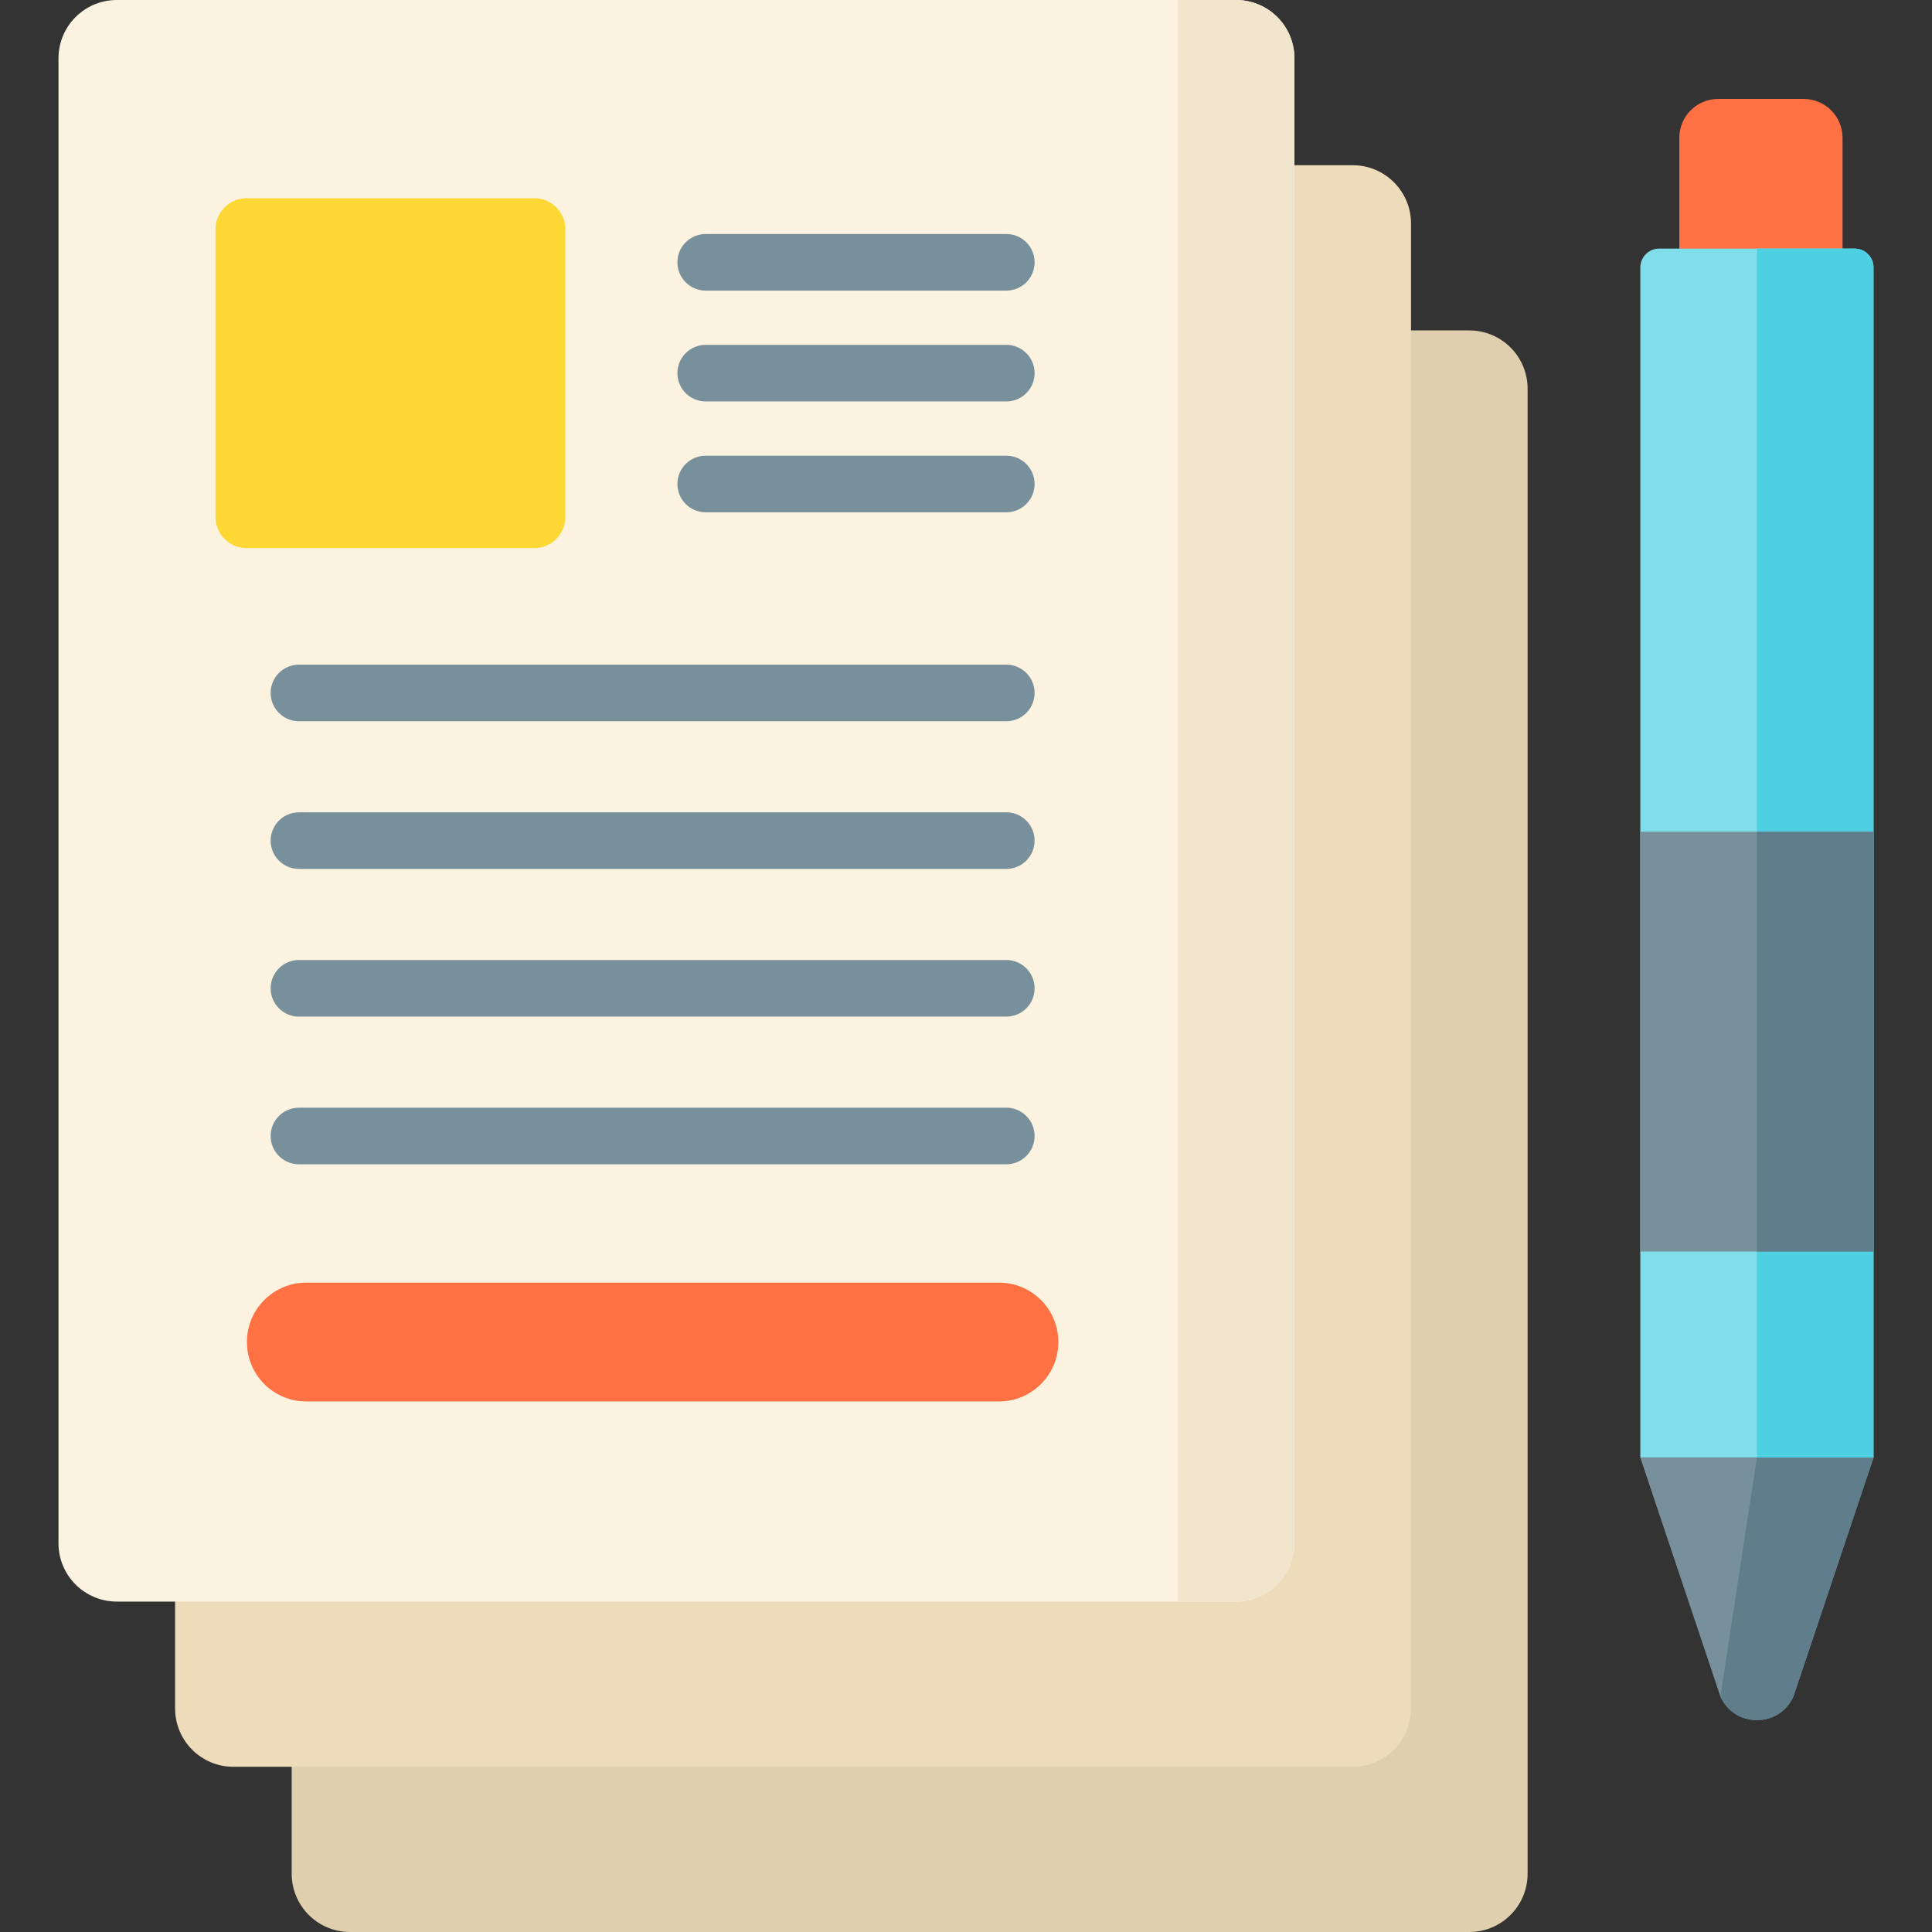
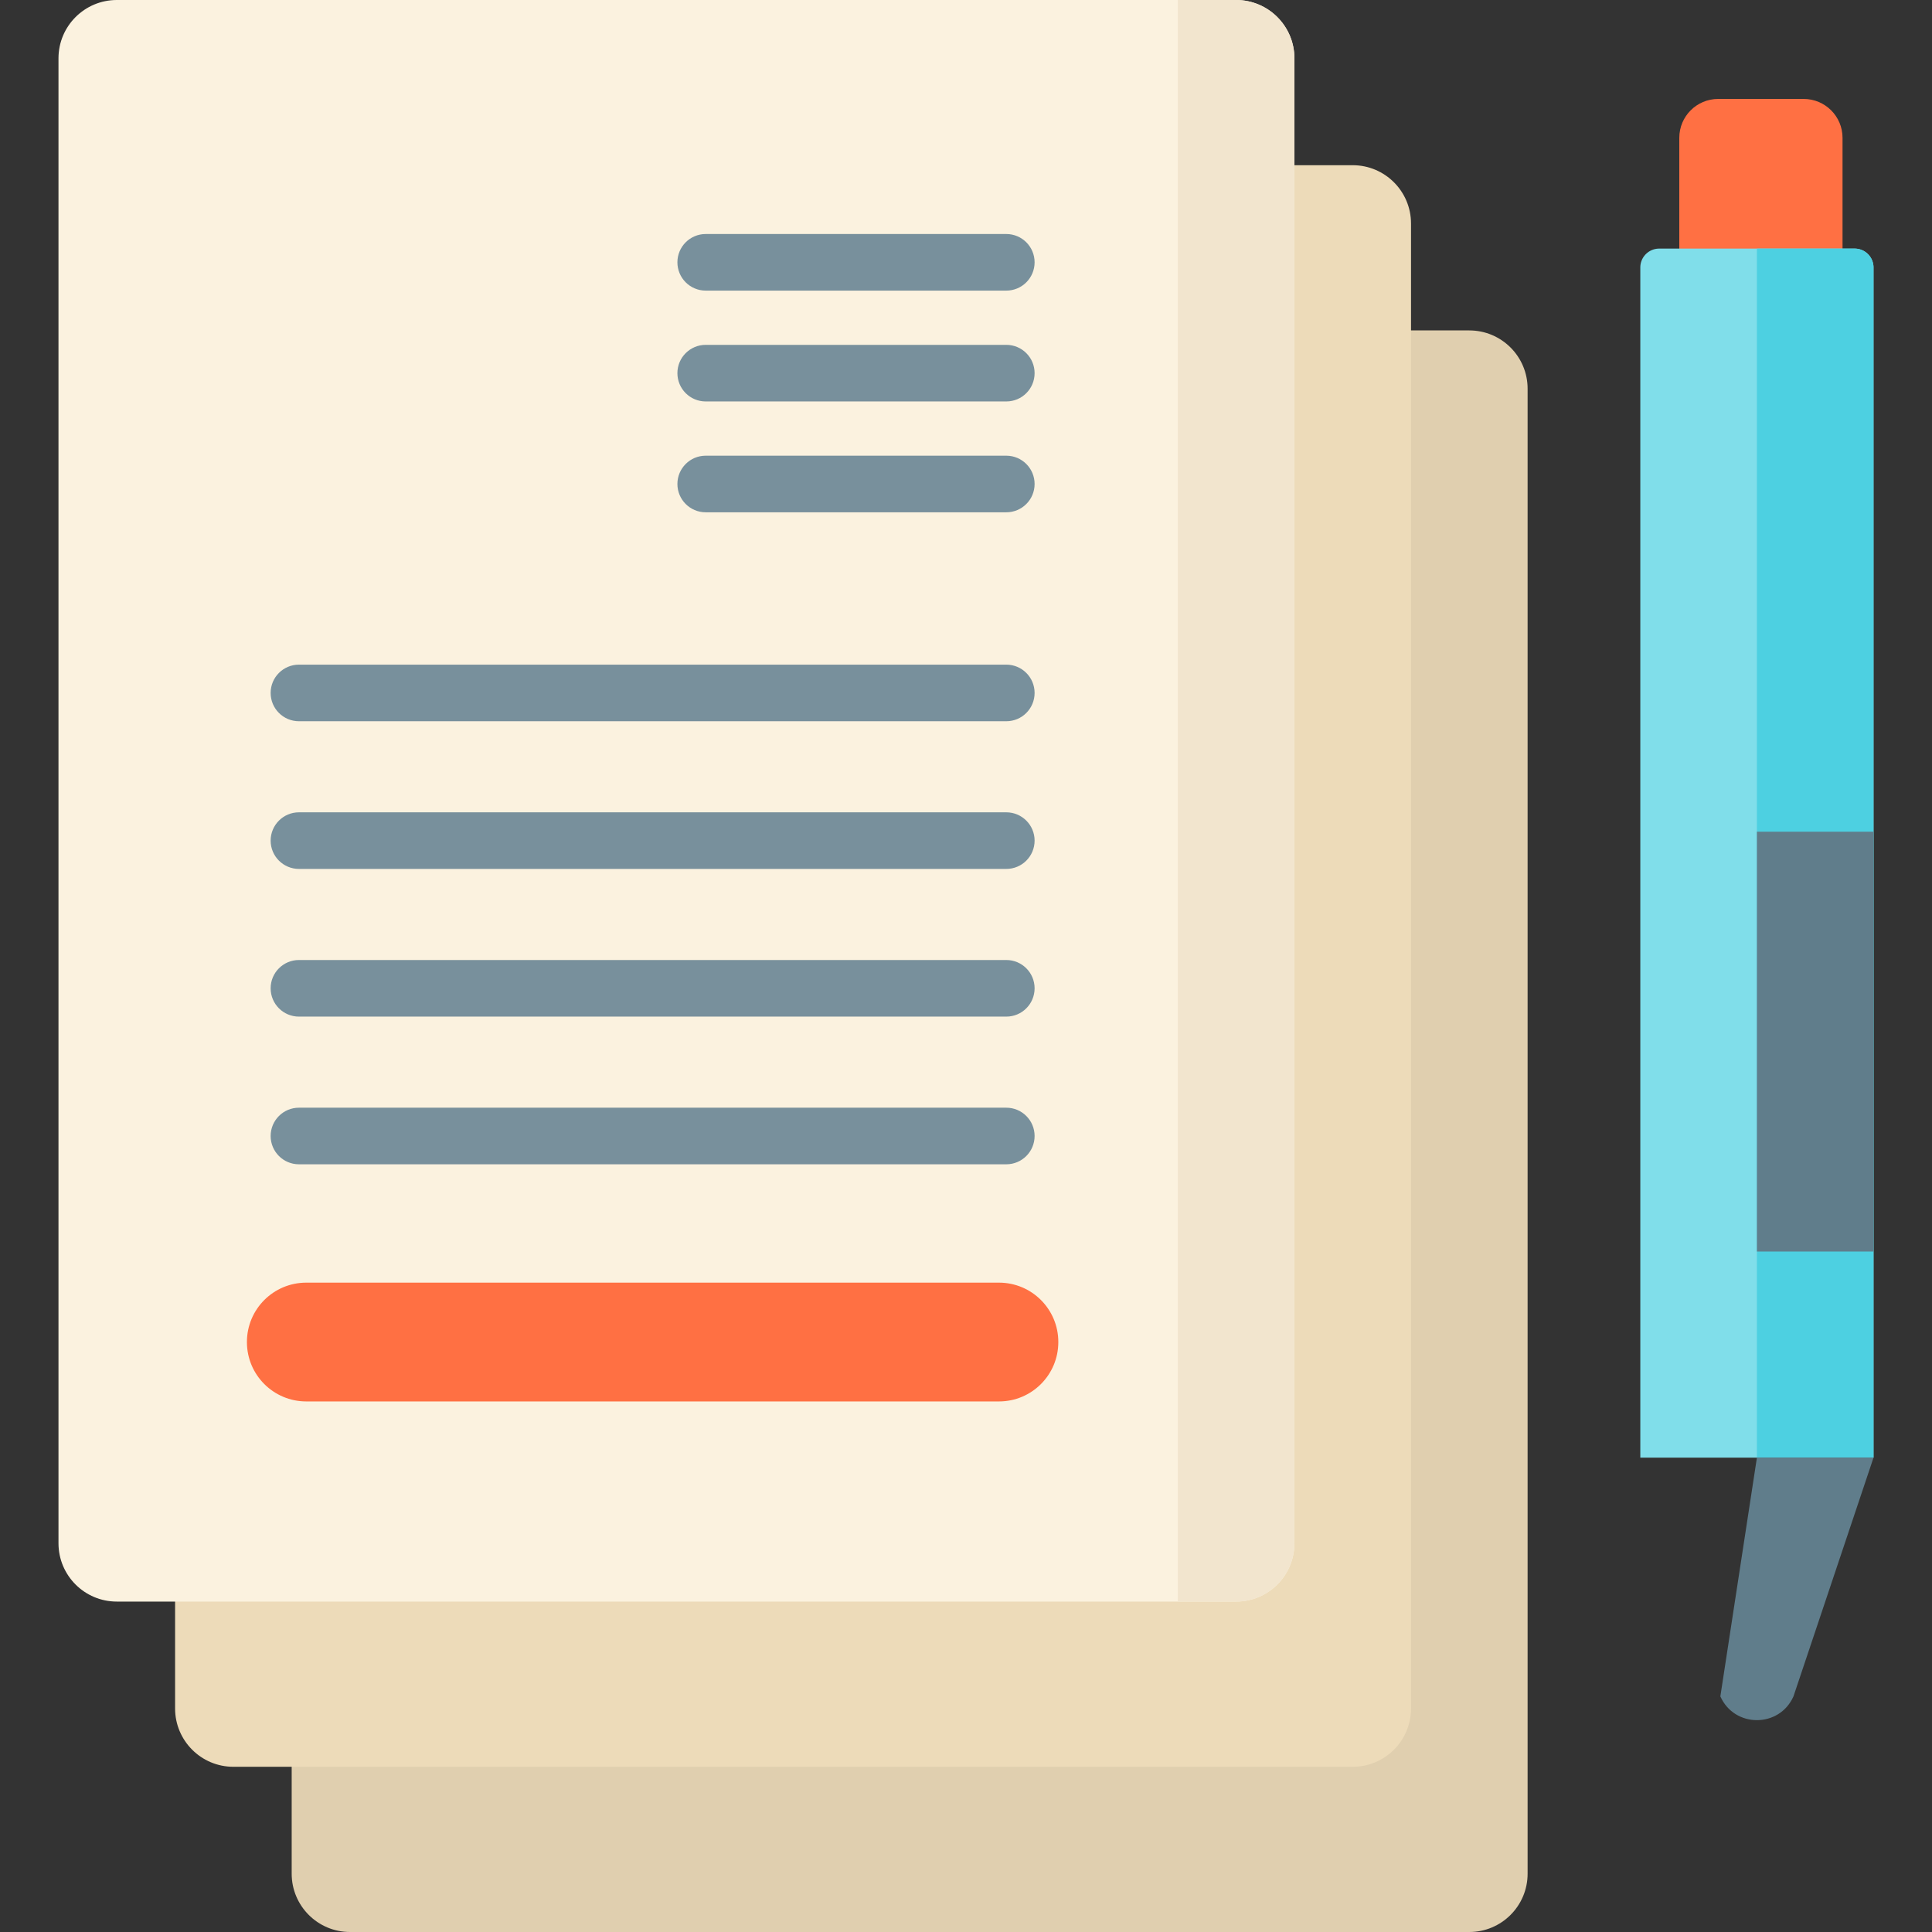
<svg xmlns="http://www.w3.org/2000/svg" version="1.1" width="512" height="512" x="0" y="0" viewBox="0 0 512 512" style="enable-background:new 0 0 512 512" xml:space="preserve" class="">
  <rect x="0" y="0" width="512" height="512" fill="#333333" stroke="none" />
  <g>
    <path fill="#ff7043" d="M488.29 78.746h-43.259V36.521c0-5.689 4.612-10.301 10.301-10.301h22.658c5.689 0 10.301 4.612 10.301 10.301v42.225z" opacity="1" data-original="#ff7043" />
    <path fill="#e0cfaf" d="M389.381 512H92.75c-8.533 0-15.451-6.918-15.451-15.451V103.017c0-8.533 6.918-15.451 15.451-15.451h296.631c8.533 0 15.451 6.918 15.451 15.451v393.532c0 8.533-6.918 15.451-15.451 15.451z" opacity="1" data-original="#e0cfaf" class="" />
    <path fill="#eddbb9" d="M358.481 468.217H61.851c-8.533 0-15.451-6.918-15.451-15.451V59.234c0-8.533 6.918-15.451 15.451-15.451h296.631c8.533 0 15.451 6.918 15.451 15.451v393.532c0 8.534-6.918 15.451-15.452 15.451z" opacity="1" data-original="#eddbb9" />
    <path fill="#fbf2df" d="M327.582 424.435H30.951c-8.533 0-15.451-6.918-15.451-15.451V15.451C15.5 6.918 22.418 0 30.951 0h296.631c8.533 0 15.451 6.918 15.451 15.451v393.532c0 8.534-6.918 15.452-15.451 15.452z" opacity="1" data-original="#fbf2df" class="" />
    <path fill="#f2e5ce" d="M312.134 0v424.435h15.45c8.533 0 15.45-6.918 15.45-15.453V15.453c0-8.534-6.917-15.453-15.45-15.453z" opacity="1" data-original="#f2e5ce" class="" />
-     <path fill="#fdd835" d="M141.576 145.247H65.359a8.24 8.24 0 0 1-8.241-8.241V60.772a8.24 8.24 0 0 1 8.241-8.241h76.217a8.24 8.24 0 0 1 8.241 8.241v76.235a8.24 8.24 0 0 1-8.241 8.24z" opacity="1" data-original="#fdd835" class="" />
    <path fill="#ff7043" d="M264.742 371.395H81.161c-8.684 0-15.724-7.04-15.724-15.724v-.033c0-8.684 7.04-15.724 15.724-15.724h183.581c8.684 0 15.724 7.04 15.724 15.724v.033c-.001 8.684-7.041 15.724-15.724 15.724z" opacity="1" data-original="#ff7043" />
    <g fill="#78909c">
      <path d="M187.019 77.016h79.661c4.143 0 7.5-3.357 7.5-7.5s-3.357-7.5-7.5-7.5h-79.661c-4.142 0-7.5 3.357-7.5 7.5s3.358 7.5 7.5 7.5zM266.68 91.389h-79.661c-4.142 0-7.5 3.357-7.5 7.5s3.358 7.5 7.5 7.5h79.661c4.143 0 7.5-3.357 7.5-7.5s-3.358-7.5-7.5-7.5zM266.68 120.763h-79.661c-4.142 0-7.5 3.357-7.5 7.5s3.358 7.5 7.5 7.5h79.661c4.143 0 7.5-3.357 7.5-7.5s-3.358-7.5-7.5-7.5zM266.68 176.136H79.223c-4.142 0-7.5 3.357-7.5 7.5s3.358 7.5 7.5 7.5H266.68c4.143 0 7.5-3.357 7.5-7.5s-3.358-7.5-7.5-7.5zM266.68 215.274H79.223c-4.142 0-7.5 3.357-7.5 7.5s3.358 7.5 7.5 7.5H266.68c4.143 0 7.5-3.357 7.5-7.5s-3.358-7.5-7.5-7.5zM266.68 254.412H79.223c-4.142 0-7.5 3.357-7.5 7.5s3.358 7.5 7.5 7.5H266.68c4.143 0 7.5-3.357 7.5-7.5s-3.358-7.5-7.5-7.5zM266.68 293.551H79.223c-4.142 0-7.5 3.357-7.5 7.5s3.358 7.5 7.5 7.5H266.68c4.143 0 7.5-3.357 7.5-7.5s-3.358-7.5-7.5-7.5z" fill="#78909c" opacity="1" data-original="#78909c" />
    </g>
    <path fill="#80deea" d="M496.5 386.295h-61.799V70.882a5 5 0 0 1 5-5H491.5a5 5 0 0 1 5 5z" opacity="1" data-original="#80deea" />
    <path fill="#4dd0e1" d="M465.601 65.882v320.413H496.5V70.882a5 5 0 0 0-5-5z" opacity="1" data-original="#4dd0e1" />
-     <path fill="#78909c" d="m434.701 386.295 21.211 63.262c3.73 8.397 15.646 8.397 19.376 0l21.211-63.262z" opacity="1" data-original="#78909c" />
    <path fill="#607d8b" d="m465.601 386.295-9.688 63.262c3.73 8.397 15.646 8.397 19.376 0l21.211-63.262z" opacity="1" data-original="#607d8b" />
-     <path fill="#78909c" d="M434.701 220.41H496.5v111.26h-61.799z" opacity="1" data-original="#78909c" />
    <path fill="#607d8b" d="M465.601 220.41H496.5v111.26h-30.899z" opacity="1" data-original="#607d8b" />
  </g>
</svg>